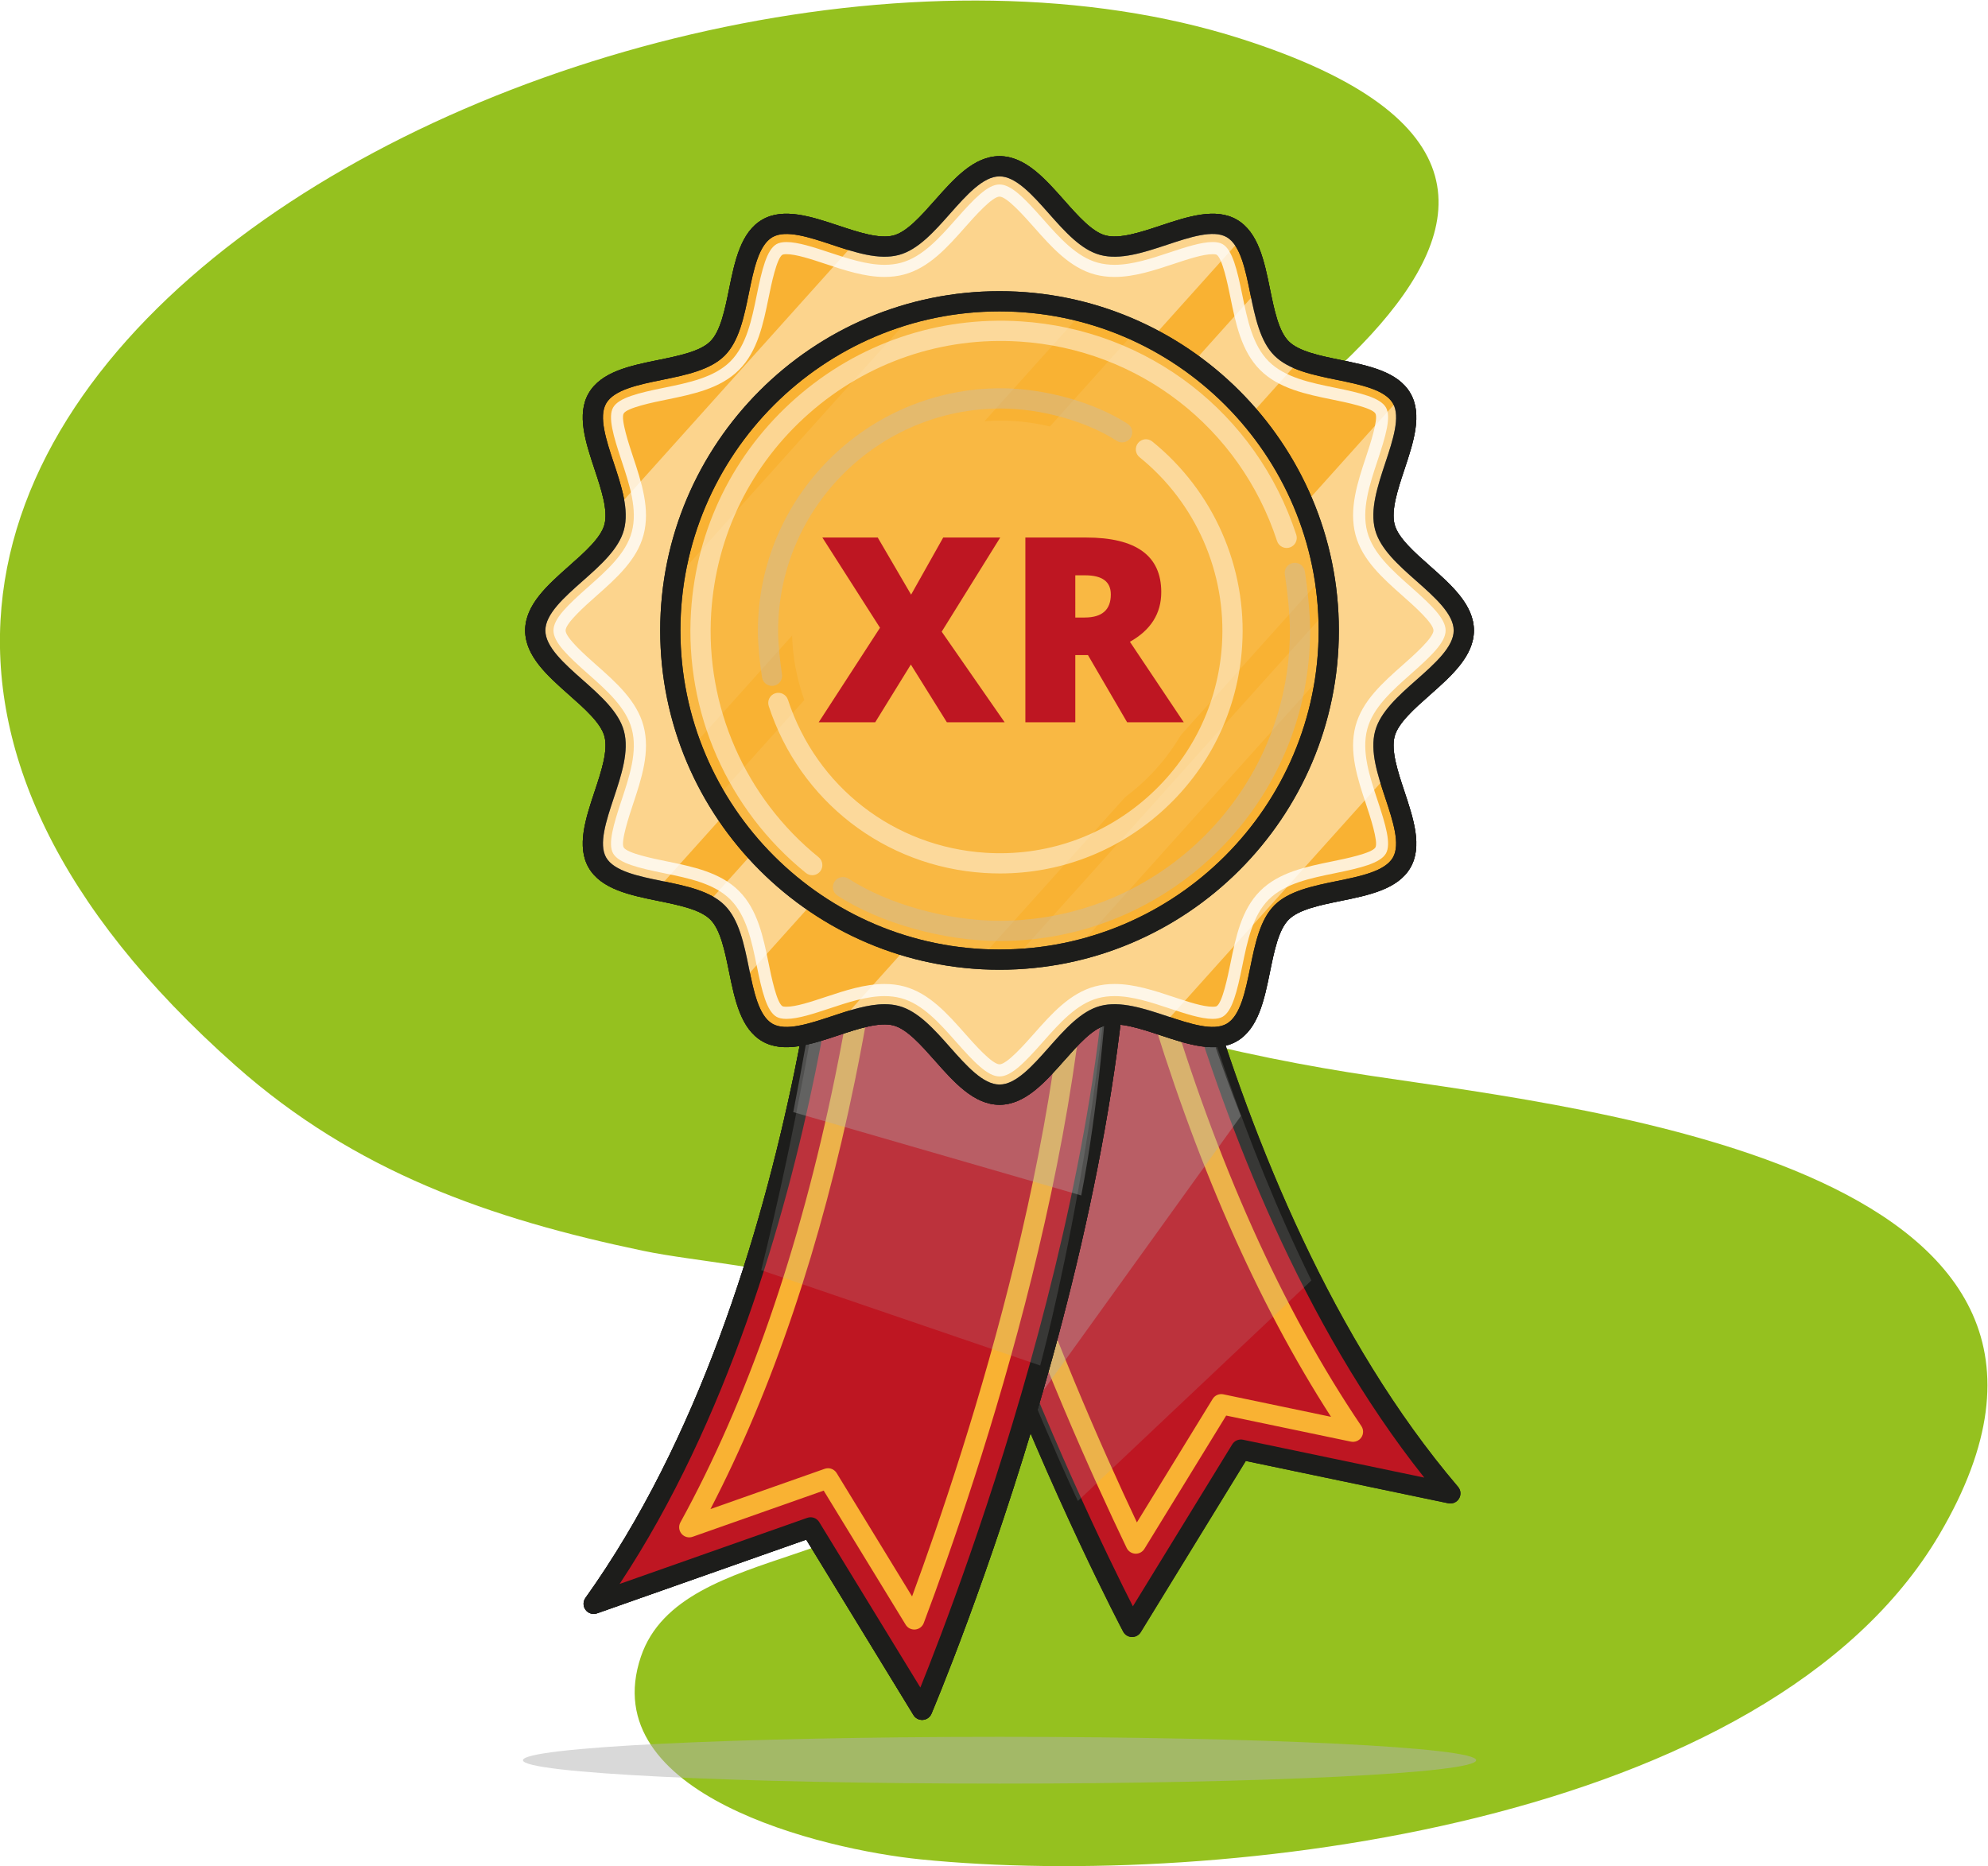
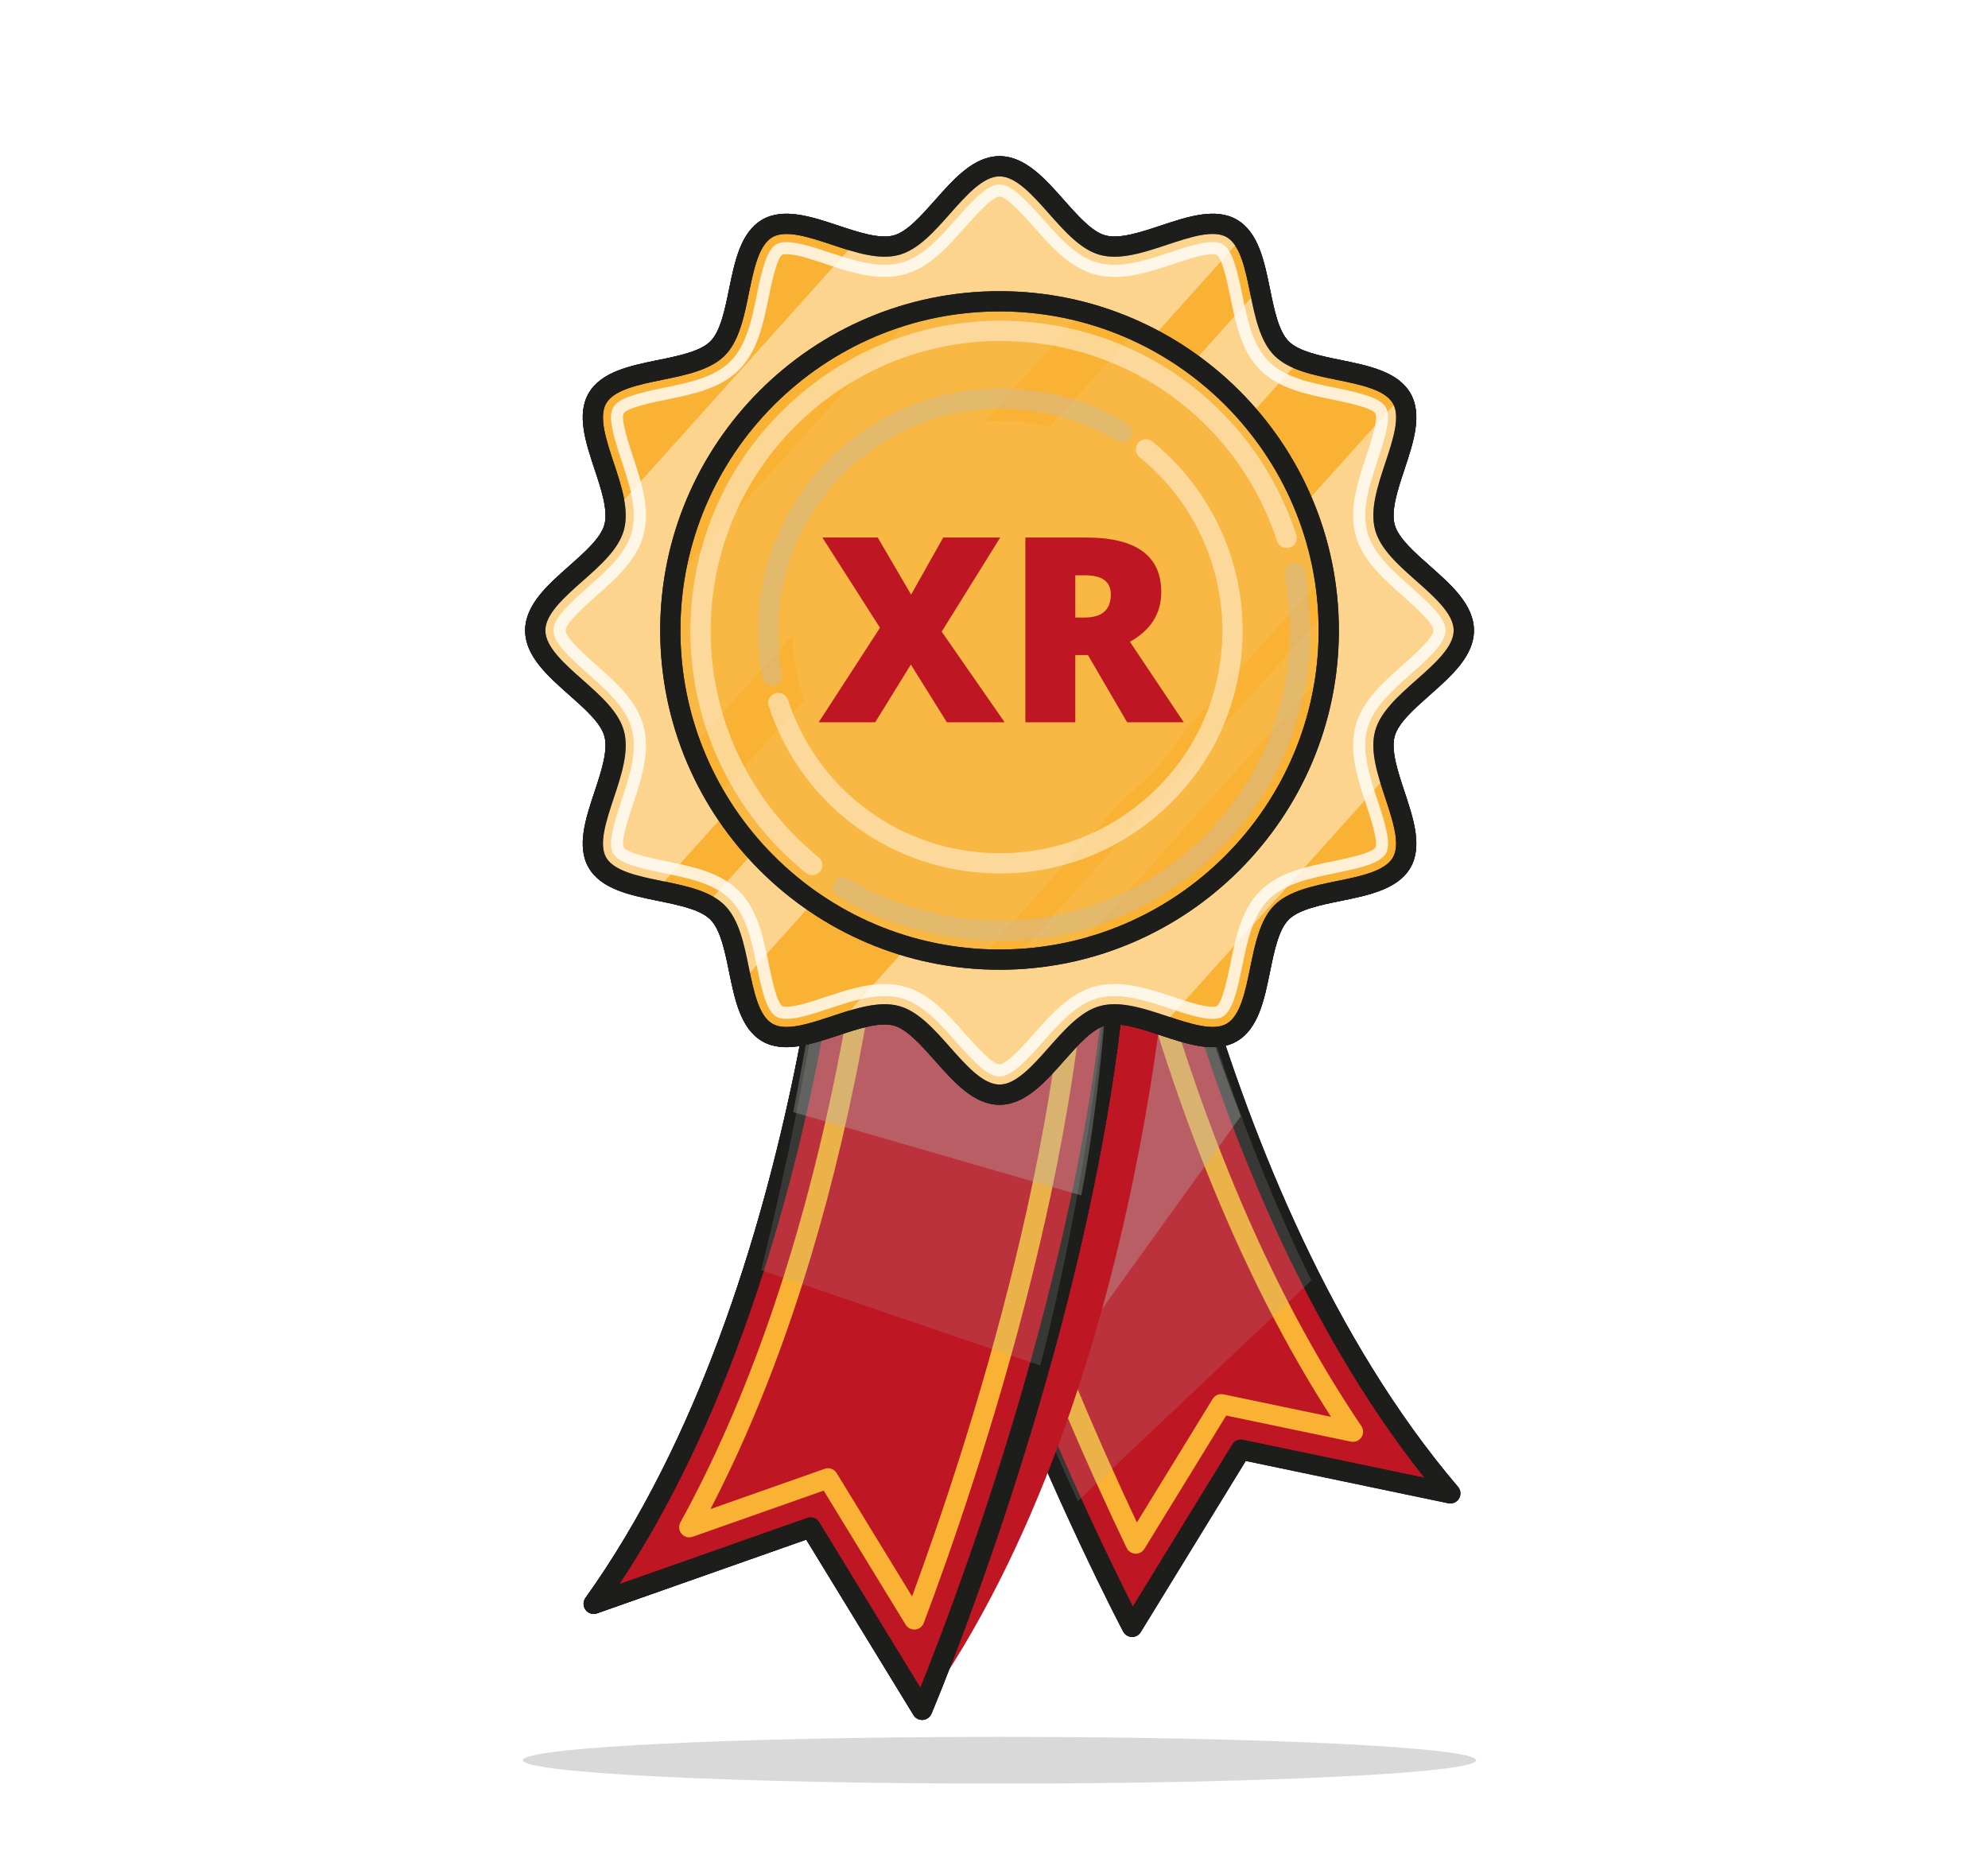
<svg xmlns="http://www.w3.org/2000/svg" version="1.1" id="svg2" width="655.133" height="615.059" viewBox="0 0 655.133 615.059">
  <rect x="0" y="0" width="655.133" height="615.059" fill="#808080" stroke="none" />
  <defs id="defs6">
    <clipPath clipPathUnits="userSpaceOnUse" id="clipPath20">
      <path d="M 0,612 H 612 V 0 H 0 Z" id="path18" />
    </clipPath>
    <clipPath clipPathUnits="userSpaceOnUse" id="clipPath52">
      <path d="M 271.102,357.93 H 383.095 V 157.986 H 271.102 Z" id="path50" />
    </clipPath>
    <clipPath clipPathUnits="userSpaceOnUse" id="clipPath68">
      <path d="m 271.102,357.93 h 94.565 V 179.319 h -94.565 z" id="path66" />
    </clipPath>
    <clipPath clipPathUnits="userSpaceOnUse" id="clipPath112">
      <path d="m 247.085,336.643 h 88.081 V 191.487 h -88.081 z" id="path110" />
    </clipPath>
    <clipPath clipPathUnits="userSpaceOnUse" id="clipPath128">
      <path d="m 255,336.643 h 80.166 V 233.533 H 255 Z" id="path126" />
    </clipPath>
    <clipPath clipPathUnits="userSpaceOnUse" id="clipPath160">
      <path d="m 280.468,468.498 c -4.22,-1.129 -9.654,0.667 -15.064,2.463 v 0 c -6.276,2.083 -12.521,4.166 -16.806,1.687 v 0 c -8.096,-4.684 -5.747,-23.123 -12.317,-29.693 v 0 c -6.57,-6.57 -25.01,-4.222 -29.694,-12.318 v 0 c -4.618,-7.98 6.586,-22.755 4.15,-31.87 v 0 c -2.355,-8.81 -19.515,-15.98 -19.515,-25.533 v 0 c 0,-9.551 17.16,-16.722 19.515,-25.531 v 0 c 2.436,-9.115 -8.768,-23.889 -4.15,-31.871 v 0 c 4.683,-8.095 23.123,-5.747 29.694,-12.316 v 0 c 6.569,-6.571 4.221,-25.01 12.316,-29.695 v 0 c 4.286,-2.479 10.53,-0.397 16.806,1.687 v 0 c 5.411,1.795 10.844,3.591 15.065,2.463 v 0 c 8.81,-2.354 15.979,-19.514 25.532,-19.514 v 0 c 9.552,0 16.723,17.16 25.532,19.514 v 0 c 4.22,1.128 9.653,-0.668 15.064,-2.464 v 0 c 6.276,-2.083 12.52,-4.165 16.806,-1.686 v 0 c 8.096,4.685 5.747,23.123 12.317,29.693 v 0 c 6.571,6.571 25.01,4.223 29.694,12.318 v 0 c 4.617,7.981 -6.587,22.755 -4.151,31.871 v 0 c 2.356,8.809 19.515,15.98 19.515,25.531 v 0 c 0,9.553 -17.159,16.723 -19.515,25.533 v 0 c -2.436,9.115 8.768,23.889 4.151,31.87 v 0 c -4.684,8.096 -23.123,5.747 -29.694,12.318 v 0 c -6.57,6.57 -4.221,25.009 -12.317,29.693 v 0 c -4.286,2.479 -10.531,0.396 -16.807,-1.687 v 0 c -5.41,-1.796 -10.843,-3.592 -15.063,-2.463 v 0 c -8.81,2.354 -15.98,19.514 -25.532,19.514 v 0 c -9.553,0 -16.722,-17.16 -25.532,-19.514" id="path158" />
    </clipPath>
    <clipPath clipPathUnits="userSpaceOnUse" id="clipPath168">
      <path d="M 156.926,523.653 H 480.98 V 226.203 H 156.926 Z" id="path166" />
    </clipPath>
    <clipPath clipPathUnits="userSpaceOnUse" id="clipPath192">
      <path d="M 0,612 H 612 V 0 H 0 Z" id="path190" />
    </clipPath>
    <clipPath clipPathUnits="userSpaceOnUse" id="clipPath204">
      <path d="M 195.722,483.513 H 416.277 V 262.957 H 195.722 Z" id="path202" />
    </clipPath>
    <clipPath clipPathUnits="userSpaceOnUse" id="clipPath228">
      <path d="M 183.781,492.335 H 427.305 V 255.232 H 183.781 Z" id="path226" />
    </clipPath>
    <clipPath clipPathUnits="userSpaceOnUse" id="clipPath232">
      <path d="m 387.39,373.235 c 0,-44.95 -36.44,-81.39 -81.39,-81.39 -44.95,0 -81.39,36.44 -81.39,81.39 0,44.95 36.44,81.39 81.39,81.39 44.95,0 81.39,-36.44 81.39,-81.39" id="path230" />
    </clipPath>
    <clipPath clipPathUnits="userSpaceOnUse" id="clipPath264">
      <path d="M 229.573,449.823 H 379.481 V 312.722 H 229.573 Z" id="path262" />
    </clipPath>
    <clipPath clipPathUnits="userSpaceOnUse" id="clipPath280">
      <path d="M 264.796,389.971 H 382.785 V 296.45 H 264.796 Z" id="path278" />
    </clipPath>
    <clipPath clipPathUnits="userSpaceOnUse" id="clipPath296">
      <path d="M 248.815,420.509 H 366.097 V 313.152 H 248.815 Z" id="path294" />
    </clipPath>
    <clipPath clipPathUnits="userSpaceOnUse" id="clipPath312">
      <path d="m 246.255,433.118 h 92.549 v -73.591 h -92.549 z" id="path310" />
    </clipPath>
    <clipPath clipPathUnits="userSpaceOnUse" id="clipPath328">
      <path d="m 272.407,398.384 h 67.186 v -50.299 h -67.186 z" id="path326" />
    </clipPath>
    <clipPath clipPathUnits="userSpaceOnUse" id="clipPath348">
      <path d="m 258.306,421.732 h 65.639 V 353.21 h -65.639 z" id="path346" />
    </clipPath>
    <clipPath clipPathUnits="userSpaceOnUse" id="clipPath364">
      <path d="M 188.173,99.667 H 423.827 V 88.103 H 188.173 Z" id="path362" />
    </clipPath>
  </defs>
  <g id="g10" transform="matrix(1.333,0,0,-1.333,-78.506,705.324)">
    <path d="M 0,0 H 612 V 612 H 0 Z" style="fill:#ffffff;fill-opacity:1;fill-rule:nonzero;stroke:none" id="path12" />
    <g id="g14">
      <g id="g16" clip-path="url(#clipPath20)">
        <g id="g22" transform="translate(286.529,69.365)">
-           <path d="M 0,0 C 73.95,-7.429 209.47,8.359 251.831,80.355 304.62,170.077 167.505,185.321 111.41,193.734 50.85,202.818 -68.645,231.579 22.805,308.159 62.19,341.141 200.698,411.44 79.027,450.22 -71.482,498.191 -348.467,354.968 -169.359,196.233 c 29.591,-26.225 62.822,-37.823 100.718,-45.75 25.828,-5.403 79.548,-4.411 72.166,-47.196 C -2.141,70.445 -59.146,79.794 -69.187,50.139 -80.767,15.939 -24.187,2.43 0,0" style="fill:#95c11f;fill-opacity:1;fill-rule:nonzero;stroke:none" id="path24" />
-         </g>
+           </g>
        <g id="g26" transform="translate(271.102,351.878)">
          <path d="m 0,0 c 0,-97.933 67.673,-225.024 67.673,-225.024 l 26.889,43.833 51.787,-10.823 C 83.078,-117.739 67.122,6.052 67.122,6.052 Z" style="fill:#be1622;fill-opacity:1;fill-rule:nonzero;stroke:none" id="path28" />
        </g>
        <g id="g30" transform="translate(273.614,349.594)">
          <path d="m 0,0 c 0.931,-86.3 54.223,-195.73 65.35,-217.652 l 24.568,40.052 c 0.552,0.899 1.603,1.351 2.643,1.14 l 44.826,-9.369 c -30.27,38.032 -48.875,87.066 -59.288,122.276 -9.948,33.642 -14.435,61.143 -15.63,69.186 z m 65.161,-225.241 c -0.026,0 -0.051,0 -0.077,0.001 -0.896,0.028 -1.709,0.532 -2.13,1.324 -0.68,1.277 -67.966,128.77 -67.966,226.2 0,1.294 0.987,2.373 2.275,2.489 l 67.122,6.053 c 1.338,0.119 2.532,-0.838 2.704,-2.17 0.16,-1.231 16.602,-123.924 78.651,-196.765 0.693,-0.813 0.792,-1.977 0.246,-2.897 -0.544,-0.918 -1.608,-1.389 -2.661,-1.171 l -50.065,10.463 -25.968,-42.334 c -0.456,-0.743 -1.264,-1.193 -2.131,-1.193" style="fill:#1d1d1b;fill-opacity:1;fill-rule:nonzero;stroke:none" id="path32" />
        </g>
        <g id="g34" transform="translate(271.102,351.878)">
          <path d="m 0,0 c 0,-97.933 67.673,-225.024 67.673,-225.024 l 26.889,43.833 51.787,-10.823 C 83.078,-117.739 67.122,6.052 67.122,6.052 Z" style="fill:#be1622;fill-opacity:1;fill-rule:nonzero;stroke:none" id="path36" />
        </g>
        <g id="g38" transform="translate(273.614,349.594)">
          <path d="m 0,0 c 0.931,-86.3 54.223,-195.73 65.35,-217.652 l 24.568,40.052 c 0.552,0.899 1.603,1.351 2.643,1.14 l 44.826,-9.369 c -30.27,38.032 -48.875,87.066 -59.288,122.276 -9.948,33.642 -14.435,61.143 -15.63,69.186 z m 65.161,-225.241 c -0.026,0 -0.051,0 -0.077,0.001 -0.896,0.028 -1.709,0.532 -2.13,1.324 -0.68,1.277 -67.966,128.77 -67.966,226.2 0,1.294 0.987,2.373 2.275,2.489 l 67.122,6.053 c 1.338,0.119 2.532,-0.838 2.704,-2.17 0.16,-1.231 16.602,-123.924 78.651,-196.765 0.693,-0.813 0.792,-1.977 0.246,-2.897 -0.544,-0.918 -1.608,-1.389 -2.661,-1.171 l -50.065,10.463 -25.968,-42.334 c -0.456,-0.743 -1.264,-1.193 -2.131,-1.193" style="fill:#1d1d1b;fill-opacity:1;fill-rule:nonzero;stroke:none" id="path40" />
        </g>
        <g id="g42" transform="translate(283.91,340.482)">
          <path d="m 0,0 c 3.65,-69.185 38.871,-151.406 56.048,-187.793 l 18.731,30.533 c 0.552,0.899 1.605,1.352 2.642,1.139 l 26.615,-5.562 C 85.705,-133.241 70.301,-98.151 58.213,-57.277 50.387,-30.811 45.919,-8.319 43.784,3.947 Z m 55.771,-195.528 c -0.042,0 -0.085,0.001 -0.129,0.003 -0.914,0.048 -1.729,0.59 -2.125,1.416 C 36.925,-159.532 -2,-71.189 -5.108,2.169 c -0.057,1.333 0.943,2.476 2.273,2.596 l 48.468,4.369 c 1.316,0.116 2.473,-0.787 2.69,-2.074 1.936,-11.501 6.42,-34.968 14.685,-62.919 12.674,-42.856 29.002,-79.23 48.53,-108.112 0.57,-0.844 0.572,-1.948 0.004,-2.794 -0.568,-0.845 -1.59,-1.259 -2.587,-1.054 l -30.834,6.444 -20.219,-32.96 c -0.456,-0.744 -1.265,-1.193 -2.131,-1.193" style="fill:#f9b233;fill-opacity:1;fill-rule:nonzero;stroke:none" id="path44" />
        </g>
        <g id="g46">
          <g id="g48" />
          <g id="g60">
            <g clip-path="url(#clipPath52)" opacity="0.18" id="g58">
              <g transform="translate(325.368,157.986)" id="g56">
                <path d="M 0,0 57.727,54.527 C 23.765,123.808 12.855,199.944 12.855,199.944 l -67.122,-6.052 C -54.22,113.929 0,0 0,0" style="fill:#b2b2b2;fill-opacity:1;fill-rule:nonzero;stroke:none" id="path54" />
              </g>
            </g>
          </g>
        </g>
        <g id="g62">
          <g id="g64" />
          <g id="g76">
            <g clip-path="url(#clipPath68)" opacity="0.34" id="g74">
              <g transform="translate(312.541,179.319)" id="g72">
                <path d="M 0,0 53.126,73.855 C 32.089,127.263 25.683,178.611 25.683,178.611 l -67.122,-6.052 C -41.097,123.411 0,0 0,0" style="fill:#b2b2b2;fill-opacity:1;fill-rule:nonzero;stroke:none" id="path70" />
              </g>
            </g>
          </g>
        </g>
        <g id="g78" transform="translate(335.166,336.316)">
-           <path d="m 0,0 c 8.322,-97.578 -48.305,-229.962 -48.305,-229.962 l -27.571,45.106 -53.626,-18.9 c 56.73,79.383 62.108,204.082 62.108,204.082 z" style="fill:#be1622;fill-opacity:1;fill-rule:nonzero;stroke:none" id="path80" />
+           <path d="m 0,0 c 8.322,-97.578 -48.305,-229.962 -48.305,-229.962 c 56.73,79.383 62.108,204.082 62.108,204.082 z" style="fill:#be1622;fill-opacity:1;fill-rule:nonzero;stroke:none" id="path80" />
        </g>
        <g id="g82" transform="translate(259.289,153.96)">
          <path d="m 0,0 c 0.852,0 1.669,-0.437 2.133,-1.196 l 25.001,-40.901 c 9.607,23.807 52.799,136.456 46.433,221.965 l -62.721,0.303 C 10.339,172.056 8.206,144.273 1.152,109.907 -6.202,74.08 -20.49,23.895 -47.216,-16.49 L -0.831,-0.143 C -0.558,-0.046 -0.277,0 0,0 m 27.571,-50.105 c -0.866,0 -1.676,0.45 -2.133,1.196 L -1.077,-5.53 -52.794,-23.757 c -1.03,-0.366 -2.174,-0.016 -2.83,0.856 -0.655,0.872 -0.669,2.068 -0.035,2.955 55.635,77.85 61.591,201.497 61.644,202.737 0.058,1.337 1.16,2.392 2.498,2.392 h 0.012 l 67.394,-0.327 c 1.294,-0.006 2.369,-0.998 2.479,-2.287 C 86.647,85.492 30.439,-47.259 29.87,-48.589 c -0.368,-0.86 -1.185,-1.442 -2.118,-1.51 -0.06,-0.005 -0.121,-0.006 -0.181,-0.006" style="fill:#1d1d1b;fill-opacity:1;fill-rule:nonzero;stroke:none" id="path84" />
        </g>
        <g id="g86" transform="translate(335.166,336.316)">
          <path d="m 0,0 c 8.322,-97.578 -48.305,-229.962 -48.305,-229.962 l -27.571,45.106 -53.626,-18.9 c 56.73,79.383 62.108,204.082 62.108,204.082 z" style="fill:#be1622;fill-opacity:1;fill-rule:nonzero;stroke:none" id="path88" />
        </g>
        <g id="g90" transform="translate(259.289,153.96)">
          <path d="m 0,0 c 0.852,0 1.669,-0.437 2.133,-1.196 l 25.001,-40.901 c 9.607,23.807 52.799,136.456 46.433,221.965 l -62.721,0.303 C 10.339,172.056 8.206,144.273 1.152,109.907 -6.202,74.08 -20.49,23.895 -47.216,-16.49 L -0.831,-0.143 C -0.558,-0.046 -0.277,0 0,0 m 27.571,-50.105 c -0.866,0 -1.676,0.45 -2.133,1.196 L -1.077,-5.53 -52.794,-23.757 c -1.03,-0.366 -2.174,-0.016 -2.83,0.856 -0.655,0.872 -0.669,2.068 -0.035,2.955 55.635,77.85 61.591,201.497 61.644,202.737 0.058,1.337 1.16,2.392 2.498,2.392 h 0.012 l 67.394,-0.327 c 1.294,-0.006 2.369,-0.998 2.479,-2.287 C 86.647,85.492 30.439,-47.259 29.87,-48.589 c -0.368,-0.86 -1.185,-1.442 -2.118,-1.51 -0.06,-0.005 -0.121,-0.006 -0.181,-0.006" style="fill:#1d1d1b;fill-opacity:1;fill-rule:nonzero;stroke:none" id="path92" />
        </g>
        <g id="g94" transform="translate(335.166,336.316)">
          <path d="m 0,0 c 8.322,-97.578 -48.305,-229.962 -48.305,-229.962 l -27.571,45.106 -53.626,-18.9 c 56.73,79.383 62.108,204.082 62.108,204.082 z" style="fill:#be1622;fill-opacity:1;fill-rule:nonzero;stroke:none" id="path96" />
        </g>
        <g id="g98" transform="translate(259.289,153.96)">
          <path d="m 0,0 c 0.852,0 1.669,-0.437 2.133,-1.196 l 25.001,-40.901 c 9.607,23.807 52.799,136.456 46.433,221.965 l -62.721,0.303 C 10.339,172.056 8.206,144.273 1.152,109.907 -6.202,74.08 -20.49,23.895 -47.216,-16.49 L -0.831,-0.143 C -0.558,-0.046 -0.277,0 0,0 m 27.571,-50.105 c -0.866,0 -1.676,0.45 -2.133,1.196 L -1.077,-5.53 -52.794,-23.757 c -1.03,-0.366 -2.174,-0.016 -2.83,0.856 -0.655,0.872 -0.669,2.068 -0.035,2.955 55.635,77.85 61.591,201.497 61.644,202.737 0.058,1.337 1.16,2.392 2.498,2.392 h 0.012 l 67.394,-0.327 c 1.294,-0.006 2.369,-0.998 2.479,-2.287 C 86.647,85.492 30.439,-47.259 29.87,-48.589 c -0.368,-0.86 -1.185,-1.442 -2.118,-1.51 -0.06,-0.005 -0.121,-0.006 -0.181,-0.006" style="fill:#1d1d1b;fill-opacity:1;fill-rule:nonzero;stroke:none" id="path100" />
        </g>
        <g id="g102" transform="translate(263.6,166.082)">
          <path d="M 0,0 C 0.852,0 1.669,-0.437 2.134,-1.196 L 20.776,-31.695 C 34.629,5.942 61.98,89.586 59.773,157.792 l -43.961,0.212 C 14.726,145.601 12.186,122.811 6.637,95.774 -1.737,54.978 -13.739,19.401 -29.069,-10.095 l 28.238,9.952 C -0.558,-0.046 -0.277,0 0,0 m 21.325,-39.888 c -0.865,0 -1.676,0.449 -2.133,1.197 L -1.077,-5.53 -33.475,-16.948 c -0.977,-0.348 -2.067,-0.052 -2.737,0.74 -0.671,0.79 -0.785,1.912 -0.286,2.821 16.552,30.132 29.417,67.198 38.237,110.167 5.861,28.553 8.333,52.316 9.285,63.939 0.107,1.298 1.191,2.296 2.492,2.296 h 0.012 l 48.665,-0.235 c 1.335,-0.007 2.429,-1.06 2.487,-2.393 C 67.787,87.775 37.033,-2.728 23.666,-38.268 c -0.337,-0.894 -1.153,-1.518 -2.104,-1.609 -0.08,-0.007 -0.159,-0.011 -0.237,-0.011" style="fill:#f9b233;fill-opacity:1;fill-rule:nonzero;stroke:none" id="path104" />
        </g>
        <g id="g106">
          <g id="g108" />
          <g id="g120">
            <g clip-path="url(#clipPath112)" opacity="0.18" id="g118">
              <g transform="translate(267.772,336.643)" id="g116">
                <path d="m 0,0 67.394,-0.326 c 0,-75.068 -19.113,-144.829 -19.113,-144.829 l -68.968,23.566 C -3.419,-51.796 0,0 0,0" style="fill:#b2b2b2;fill-opacity:1;fill-rule:nonzero;stroke:none" id="path114" />
              </g>
            </g>
          </g>
        </g>
        <g id="g122">
          <g id="g124" />
          <g id="g136">
            <g clip-path="url(#clipPath128)" opacity="0.34" id="g134">
              <g transform="translate(255,254.138)" id="g132">
                <path d="m 0,0 71.199,-20.605 c 8.156,41.741 8.967,102.784 8.967,102.784 L 12.772,82.505 C 9.333,47.407 0,0 0,0" style="fill:#b2b2b2;fill-opacity:1;fill-rule:nonzero;stroke:none" id="path130" />
              </g>
            </g>
          </g>
        </g>
        <g id="g138" transform="translate(420.777,373.235)">
          <path d="m 0,0 c 0,-9.552 -17.16,-16.722 -19.515,-25.532 -2.436,-9.115 8.768,-23.89 4.151,-31.871 -4.684,-8.095 -23.123,-5.747 -29.694,-12.317 -6.57,-6.571 -4.221,-25.009 -12.317,-29.694 -7.98,-4.617 -22.755,6.587 -31.87,4.151 -8.81,-2.355 -15.981,-19.515 -25.532,-19.515 -9.553,0 -16.723,17.16 -25.532,19.515 -9.115,2.436 -23.89,-8.768 -31.871,-4.151 -8.095,4.685 -5.747,23.124 -12.317,29.695 -6.57,6.57 -25.01,4.221 -29.693,12.317 -4.618,7.981 6.586,22.755 4.149,31.87 -2.354,8.81 -19.514,15.98 -19.514,25.532 0,9.552 17.16,16.722 19.514,25.532 2.437,9.115 -8.767,23.89 -4.149,31.87 4.684,8.096 23.123,5.748 29.693,12.318 6.57,6.57 4.222,25.009 12.317,29.693 7.981,4.618 22.756,-6.586 31.871,-4.15 8.809,2.355 15.979,19.515 25.532,19.515 9.551,0 16.721,-17.16 25.532,-19.515 9.115,-2.436 23.89,8.768 31.87,4.15 8.096,-4.684 5.747,-23.123 12.317,-29.693 6.571,-6.571 25.01,-4.222 29.694,-12.318 4.617,-7.981 -6.587,-22.755 -4.151,-31.87 C -17.16,16.722 0,9.552 0,0" style="fill:#f9b233;fill-opacity:1;fill-rule:nonzero;stroke:none" id="path140" />
        </g>
        <g id="g142" transform="translate(277.583,280.821)">
          <path d="m 0,0 c 1.217,0 2.398,-0.132 3.531,-0.435 4.747,-1.268 8.761,-5.804 12.643,-10.191 4.019,-4.542 8.175,-9.238 12.243,-9.238 4.067,0 8.224,4.696 12.243,9.238 3.882,4.387 7.897,8.923 12.644,10.191 4.957,1.325 10.848,-0.63 16.546,-2.522 5.613,-1.863 11.414,-3.788 14.717,-1.879 3.39,1.961 4.626,8.021 5.822,13.88 1.189,5.829 2.419,11.855 5.98,15.417 3.562,3.561 9.589,4.791 15.417,5.981 5.86,1.195 11.919,2.432 13.88,5.821 1.91,3.301 -0.016,9.105 -1.879,14.717 -1.891,5.699 -3.848,11.591 -2.522,16.547 1.268,4.747 5.804,8.762 10.191,12.643 4.542,4.019 9.238,8.176 9.238,12.244 0,4.067 -4.696,8.224 -9.238,12.243 -4.387,3.882 -8.923,7.896 -10.191,12.643 -1.326,4.956 0.631,10.848 2.522,16.546 1.863,5.612 3.789,11.416 1.879,14.718 -1.961,3.39 -8.02,4.625 -13.88,5.821 -5.828,1.189 -11.855,2.419 -15.417,5.981 -3.561,3.561 -4.791,9.588 -5.98,15.417 -1.196,5.86 -2.432,11.919 -5.822,13.88 -3.305,1.912 -9.106,-0.016 -14.717,-1.879 -5.699,-1.892 -11.593,-3.847 -16.546,-2.522 -4.748,1.268 -8.762,5.805 -12.645,10.192 -4.018,4.541 -8.175,9.237 -12.242,9.237 -4.068,0 -8.224,-4.696 -12.243,-9.238 -3.882,-4.387 -7.896,-8.923 -12.643,-10.192 -4.954,-1.326 -10.848,0.631 -16.546,2.523 -5.613,1.863 -11.416,3.788 -14.718,1.879 -3.39,-1.961 -4.626,-8.02 -5.822,-13.88 -1.189,-5.829 -2.419,-11.856 -5.98,-15.417 -3.561,-3.562 -9.588,-4.791 -15.417,-5.981 -5.86,-1.195 -11.919,-2.431 -13.88,-5.821 -1.911,-3.302 0.016,-9.106 1.879,-14.718 1.891,-5.698 3.847,-11.591 2.522,-16.546 -1.269,-4.747 -5.805,-8.761 -10.192,-12.643 -4.542,-4.019 -9.238,-8.176 -9.238,-12.243 0,-4.068 4.696,-8.225 9.238,-12.244 4.387,-3.881 8.923,-7.896 10.192,-12.643 1.325,-4.955 -0.631,-10.847 -2.522,-16.546 -1.863,-5.612 -3.79,-11.416 -1.879,-14.718 1.961,-3.389 8.02,-4.625 13.88,-5.821 5.828,-1.189 11.855,-2.419 15.417,-5.98 3.561,-3.562 4.791,-9.589 5.98,-15.417 1.196,-5.86 2.432,-11.92 5.821,-13.881 3.303,-1.911 9.106,0.016 14.718,1.879 C -8.62,-1.498 -4.108,0 0,0 m 28.417,-24.864 c -6.32,0 -11.234,5.553 -15.987,10.925 -3.392,3.832 -6.898,7.794 -10.19,8.674 -3.51,0.938 -8.68,-0.777 -13.68,-2.437 -6.662,-2.211 -13.551,-4.497 -18.798,-1.462 -5.335,3.087 -6.8,10.267 -8.216,17.209 -1.042,5.104 -2.118,10.383 -4.617,12.882 -2.498,2.498 -7.776,3.574 -12.88,4.616 -6.943,1.416 -14.122,2.881 -17.209,8.216 -3.036,5.248 -0.75,12.136 1.461,18.798 1.66,4.999 3.376,10.169 2.438,13.679 -0.88,3.292 -4.843,6.799 -8.675,10.19 -5.371,4.753 -10.925,9.668 -10.925,15.988 0,6.319 5.554,11.234 10.925,15.987 3.832,3.391 7.795,6.898 8.675,10.19 0.938,3.51 -0.778,8.68 -2.438,13.68 -2.211,6.661 -4.497,13.55 -1.461,18.797 3.087,5.335 10.266,6.8 17.209,8.217 5.104,1.041 10.382,2.118 12.881,4.616 2.498,2.498 3.575,7.777 4.616,12.881 1.417,6.943 2.882,14.122 8.217,17.209 5.248,3.036 12.136,0.749 18.798,-1.462 4.999,-1.66 10.169,-3.376 13.679,-2.438 3.292,0.881 6.798,4.843 10.189,8.676 4.753,5.371 9.668,10.924 15.988,10.924 6.319,0 11.234,-5.553 15.986,-10.924 3.392,-3.832 6.899,-7.795 10.192,-8.675 3.51,-0.938 8.68,0.777 13.679,2.437 6.661,2.211 13.547,4.499 18.797,1.462 5.335,-3.087 6.8,-10.266 8.217,-17.209 1.041,-5.104 2.118,-10.383 4.616,-12.881 2.499,-2.498 7.778,-3.575 12.882,-4.617 6.943,-1.416 14.121,-2.881 17.208,-8.216 3.036,-5.248 0.749,-12.136 -1.462,-18.797 -1.659,-5 -3.376,-10.17 -2.437,-13.68 0.88,-3.292 4.842,-6.799 8.675,-10.19 5.371,-4.753 10.924,-9.668 10.924,-15.987 0,-6.32 -5.553,-11.235 -10.924,-15.988 -3.833,-3.391 -7.795,-6.898 -8.675,-10.19 -0.939,-3.51 0.778,-8.68 2.437,-13.68 2.211,-6.661 4.498,-13.55 1.462,-18.797 -3.087,-5.335 -10.265,-6.8 -17.208,-8.217 C 107.682,24.501 102.403,23.424 99.904,20.926 97.406,18.427 96.329,13.149 95.288,8.045 93.871,1.103 92.406,-6.077 87.071,-9.164 81.823,-12.2 74.937,-9.913 68.274,-7.702 c -5,1.659 -10.17,3.379 -13.679,2.437 -3.292,-0.88 -6.799,-4.842 -10.191,-8.674 -4.753,-5.372 -9.668,-10.925 -15.987,-10.925" style="fill:#1d1d1b;fill-opacity:1;fill-rule:nonzero;stroke:none" id="path144" />
        </g>
        <g id="g146" transform="translate(420.777,373.235)">
          <path d="m 0,0 c 0,-9.552 -17.16,-16.722 -19.515,-25.532 -2.436,-9.115 8.768,-23.89 4.151,-31.871 -4.684,-8.095 -23.123,-5.747 -29.694,-12.317 -6.57,-6.571 -4.221,-25.009 -12.317,-29.694 -7.98,-4.617 -22.755,6.587 -31.87,4.151 -8.81,-2.355 -15.981,-19.515 -25.532,-19.515 -9.553,0 -16.723,17.16 -25.532,19.515 -9.115,2.436 -23.89,-8.768 -31.871,-4.151 -8.095,4.685 -5.747,23.124 -12.317,29.695 -6.57,6.57 -25.01,4.221 -29.693,12.317 -4.618,7.981 6.586,22.755 4.149,31.87 -2.354,8.81 -19.514,15.98 -19.514,25.532 0,9.552 17.16,16.722 19.514,25.532 2.437,9.115 -8.767,23.89 -4.149,31.87 4.684,8.096 23.123,5.748 29.693,12.318 6.57,6.57 4.222,25.009 12.317,29.693 7.981,4.618 22.756,-6.586 31.871,-4.15 8.809,2.355 15.979,19.515 25.532,19.515 9.551,0 16.721,-17.16 25.532,-19.515 9.115,-2.436 23.89,8.768 31.87,4.15 8.096,-4.684 5.747,-23.123 12.317,-29.693 6.571,-6.571 25.01,-4.222 29.694,-12.318 4.617,-7.981 -6.587,-22.755 -4.151,-31.87 C -17.16,16.722 0,9.552 0,0" style="fill:#f9b233;fill-opacity:1;fill-rule:nonzero;stroke:none" id="path148" />
        </g>
        <g id="g150" transform="translate(277.583,280.821)">
          <path d="m 0,0 c 1.217,0 2.398,-0.132 3.531,-0.435 4.747,-1.268 8.761,-5.804 12.643,-10.191 4.019,-4.542 8.175,-9.238 12.243,-9.238 4.067,0 8.224,4.696 12.243,9.238 3.882,4.387 7.897,8.923 12.644,10.191 4.957,1.325 10.848,-0.63 16.546,-2.522 5.613,-1.863 11.414,-3.788 14.717,-1.879 3.39,1.961 4.626,8.021 5.822,13.88 1.189,5.829 2.419,11.855 5.98,15.417 3.562,3.561 9.589,4.791 15.417,5.981 5.86,1.195 11.919,2.432 13.88,5.821 1.91,3.301 -0.016,9.105 -1.879,14.717 -1.891,5.699 -3.848,11.591 -2.522,16.547 1.268,4.747 5.804,8.762 10.191,12.643 4.542,4.019 9.238,8.176 9.238,12.244 0,4.067 -4.696,8.224 -9.238,12.243 -4.387,3.882 -8.923,7.896 -10.191,12.643 -1.326,4.956 0.631,10.848 2.522,16.546 1.863,5.612 3.789,11.416 1.879,14.718 -1.961,3.39 -8.02,4.625 -13.88,5.821 -5.828,1.189 -11.855,2.419 -15.417,5.981 -3.561,3.561 -4.791,9.588 -5.98,15.417 -1.196,5.86 -2.432,11.919 -5.822,13.88 -3.305,1.912 -9.106,-0.016 -14.717,-1.879 -5.699,-1.892 -11.593,-3.847 -16.546,-2.522 -4.748,1.268 -8.762,5.805 -12.645,10.192 -4.018,4.541 -8.175,9.237 -12.242,9.237 -4.068,0 -8.224,-4.696 -12.243,-9.238 -3.882,-4.387 -7.896,-8.923 -12.643,-10.192 -4.954,-1.326 -10.848,0.631 -16.546,2.523 -5.613,1.863 -11.416,3.788 -14.718,1.879 -3.39,-1.961 -4.626,-8.02 -5.822,-13.88 -1.189,-5.829 -2.419,-11.856 -5.98,-15.417 -3.561,-3.562 -9.588,-4.791 -15.417,-5.981 -5.86,-1.195 -11.919,-2.431 -13.88,-5.821 -1.911,-3.302 0.016,-9.106 1.879,-14.718 1.891,-5.698 3.847,-11.591 2.522,-16.546 -1.269,-4.747 -5.805,-8.761 -10.192,-12.643 -4.542,-4.019 -9.238,-8.176 -9.238,-12.243 0,-4.068 4.696,-8.225 9.238,-12.244 4.387,-3.881 8.923,-7.896 10.192,-12.643 1.325,-4.955 -0.631,-10.847 -2.522,-16.546 -1.863,-5.612 -3.79,-11.416 -1.879,-14.718 1.961,-3.389 8.02,-4.625 13.88,-5.821 5.828,-1.189 11.855,-2.419 15.417,-5.98 3.561,-3.562 4.791,-9.589 5.98,-15.417 1.196,-5.86 2.432,-11.92 5.821,-13.881 3.303,-1.911 9.106,0.016 14.718,1.879 C -8.62,-1.498 -4.108,0 0,0 m 28.417,-24.864 c -6.32,0 -11.234,5.553 -15.987,10.925 -3.392,3.832 -6.898,7.794 -10.19,8.674 -3.51,0.938 -8.68,-0.777 -13.68,-2.437 -6.662,-2.211 -13.551,-4.497 -18.798,-1.462 -5.335,3.087 -6.8,10.267 -8.216,17.209 -1.042,5.104 -2.118,10.383 -4.617,12.882 -2.498,2.498 -7.776,3.574 -12.88,4.616 -6.943,1.416 -14.122,2.881 -17.209,8.216 -3.036,5.248 -0.75,12.136 1.461,18.798 1.66,4.999 3.376,10.169 2.438,13.679 -0.88,3.292 -4.843,6.799 -8.675,10.19 -5.371,4.753 -10.925,9.668 -10.925,15.988 0,6.319 5.554,11.234 10.925,15.987 3.832,3.391 7.795,6.898 8.675,10.19 0.938,3.51 -0.778,8.68 -2.438,13.68 -2.211,6.661 -4.497,13.55 -1.461,18.797 3.087,5.335 10.266,6.8 17.209,8.217 5.104,1.041 10.382,2.118 12.881,4.616 2.498,2.498 3.575,7.777 4.616,12.881 1.417,6.943 2.882,14.122 8.217,17.209 5.248,3.036 12.136,0.749 18.798,-1.462 4.999,-1.66 10.169,-3.376 13.679,-2.438 3.292,0.881 6.798,4.843 10.189,8.676 4.753,5.371 9.668,10.924 15.988,10.924 6.319,0 11.234,-5.553 15.986,-10.924 3.392,-3.832 6.899,-7.795 10.192,-8.675 3.51,-0.938 8.68,0.777 13.679,2.437 6.661,2.211 13.547,4.499 18.797,1.462 5.335,-3.087 6.8,-10.266 8.217,-17.209 1.041,-5.104 2.118,-10.383 4.616,-12.881 2.499,-2.498 7.778,-3.575 12.882,-4.617 6.943,-1.416 14.121,-2.881 17.208,-8.216 3.036,-5.248 0.749,-12.136 -1.462,-18.797 -1.659,-5 -3.376,-10.17 -2.437,-13.68 0.88,-3.292 4.842,-6.799 8.675,-10.19 5.371,-4.753 10.924,-9.668 10.924,-15.987 0,-6.32 -5.553,-11.235 -10.924,-15.988 -3.833,-3.391 -7.795,-6.898 -8.675,-10.19 -0.939,-3.51 0.778,-8.68 2.437,-13.68 2.211,-6.661 4.498,-13.55 1.462,-18.797 -3.087,-5.335 -10.265,-6.8 -17.208,-8.217 C 107.682,24.501 102.403,23.424 99.904,20.926 97.406,18.427 96.329,13.149 95.288,8.045 93.871,1.103 92.406,-6.077 87.071,-9.164 81.823,-12.2 74.937,-9.913 68.274,-7.702 c -5,1.659 -10.17,3.379 -13.679,2.437 -3.292,-0.88 -6.799,-4.842 -10.191,-8.674 -4.753,-5.372 -9.668,-10.925 -15.987,-10.925" style="fill:#1d1d1b;fill-opacity:1;fill-rule:nonzero;stroke:none" id="path152" />
        </g>
      </g>
    </g>
    <g id="g154">
      <g id="g156" clip-path="url(#clipPath160)">
        <g id="g162">
          <g id="g164" />
          <g id="g184">
            <g clip-path="url(#clipPath168)" opacity="0.44" id="g182">
              <g transform="translate(209.326,295.807)" id="g172">
                <path d="m 0,0 -52.4,47.03 162.285,180.817 52.4,-47.031 z" style="fill:#ffffff;fill-opacity:1;fill-rule:nonzero;stroke:none" id="path170" />
              </g>
              <g transform="translate(228.875,271.445)" id="g176">
                <path d="M 0,0 -14.328,12.859 164.61,212.229 178.937,199.37 Z" style="fill:#ffffff;fill-opacity:1;fill-rule:nonzero;stroke:none" id="path174" />
              </g>
              <g transform="translate(302.043,226.203)" id="g180">
                <path d="m 0,0 -44.65,40.073 178.938,199.37 44.649,-40.073 z" style="fill:#ffffff;fill-opacity:1;fill-rule:nonzero;stroke:none" id="path178" />
              </g>
            </g>
          </g>
        </g>
      </g>
    </g>
    <g id="g186">
      <g id="g188" clip-path="url(#clipPath192)">
        <g id="g194" transform="translate(277.583,280.821)">
          <path d="m 0,0 c 1.217,0 2.398,-0.132 3.531,-0.435 4.747,-1.268 8.761,-5.804 12.643,-10.191 4.019,-4.542 8.175,-9.238 12.243,-9.238 4.067,0 8.224,4.696 12.243,9.238 3.882,4.387 7.897,8.923 12.644,10.191 4.957,1.325 10.848,-0.63 16.546,-2.522 5.613,-1.863 11.414,-3.788 14.717,-1.879 3.39,1.961 4.626,8.021 5.822,13.88 1.189,5.829 2.419,11.855 5.98,15.417 3.562,3.561 9.589,4.791 15.417,5.981 5.86,1.195 11.919,2.432 13.88,5.821 1.91,3.301 -0.016,9.105 -1.879,14.717 -1.891,5.699 -3.848,11.591 -2.522,16.547 1.268,4.747 5.804,8.762 10.191,12.643 4.542,4.019 9.238,8.176 9.238,12.244 0,4.067 -4.696,8.224 -9.238,12.243 -4.387,3.882 -8.923,7.896 -10.191,12.643 -1.326,4.956 0.631,10.848 2.522,16.546 1.863,5.612 3.789,11.416 1.879,14.718 -1.961,3.39 -8.02,4.625 -13.88,5.821 -5.828,1.189 -11.855,2.419 -15.417,5.981 -3.561,3.561 -4.791,9.588 -5.98,15.417 -1.196,5.86 -2.432,11.919 -5.822,13.88 -3.305,1.912 -9.106,-0.016 -14.717,-1.879 -5.699,-1.892 -11.593,-3.847 -16.546,-2.522 -4.748,1.268 -8.762,5.805 -12.645,10.192 -4.018,4.541 -8.175,9.237 -12.242,9.237 -4.068,0 -8.224,-4.696 -12.243,-9.238 -3.882,-4.387 -7.896,-8.923 -12.643,-10.192 -4.954,-1.326 -10.848,0.631 -16.546,2.523 -5.613,1.863 -11.416,3.788 -14.718,1.879 -3.39,-1.961 -4.626,-8.02 -5.822,-13.88 -1.189,-5.829 -2.419,-11.856 -5.98,-15.417 -3.561,-3.562 -9.588,-4.791 -15.417,-5.981 -5.86,-1.195 -11.919,-2.431 -13.88,-5.821 -1.911,-3.302 0.016,-9.106 1.879,-14.718 1.891,-5.698 3.847,-11.591 2.522,-16.546 -1.269,-4.747 -5.805,-8.761 -10.192,-12.643 -4.542,-4.019 -9.238,-8.176 -9.238,-12.243 0,-4.068 4.696,-8.225 9.238,-12.244 4.387,-3.881 8.923,-7.896 10.192,-12.643 1.325,-4.955 -0.631,-10.847 -2.522,-16.546 -1.863,-5.612 -3.79,-11.416 -1.879,-14.718 1.961,-3.389 8.02,-4.625 13.88,-5.821 5.828,-1.189 11.855,-2.419 15.417,-5.98 3.561,-3.562 4.791,-9.589 5.98,-15.417 1.196,-5.86 2.432,-11.92 5.821,-13.881 3.303,-1.911 9.106,0.016 14.718,1.879 C -8.62,-1.498 -4.108,0 0,0 m 28.417,-24.864 c -6.32,0 -11.234,5.553 -15.987,10.925 -3.392,3.832 -6.898,7.794 -10.19,8.674 -3.51,0.938 -8.68,-0.777 -13.68,-2.437 -6.662,-2.211 -13.551,-4.497 -18.798,-1.462 -5.335,3.087 -6.8,10.267 -8.216,17.209 -1.042,5.104 -2.118,10.383 -4.617,12.882 -2.498,2.498 -7.776,3.574 -12.88,4.616 -6.943,1.416 -14.122,2.881 -17.209,8.216 -3.036,5.248 -0.75,12.136 1.461,18.798 1.66,4.999 3.376,10.169 2.438,13.679 -0.88,3.292 -4.843,6.799 -8.675,10.19 -5.371,4.753 -10.925,9.668 -10.925,15.988 0,6.319 5.554,11.234 10.925,15.987 3.832,3.391 7.795,6.898 8.675,10.19 0.938,3.51 -0.778,8.68 -2.438,13.68 -2.211,6.661 -4.497,13.55 -1.461,18.797 3.087,5.335 10.266,6.8 17.209,8.217 5.104,1.041 10.382,2.118 12.881,4.616 2.498,2.498 3.575,7.777 4.616,12.881 1.417,6.943 2.882,14.122 8.217,17.209 5.248,3.036 12.136,0.749 18.798,-1.462 4.999,-1.66 10.169,-3.376 13.679,-2.438 3.292,0.881 6.798,4.843 10.189,8.676 4.753,5.371 9.668,10.924 15.988,10.924 6.319,0 11.234,-5.553 15.986,-10.924 3.392,-3.832 6.899,-7.795 10.192,-8.675 3.51,-0.938 8.68,0.777 13.679,2.437 6.661,2.211 13.547,4.499 18.797,1.462 5.335,-3.087 6.8,-10.266 8.217,-17.209 1.041,-5.104 2.118,-10.383 4.616,-12.881 2.499,-2.498 7.778,-3.575 12.882,-4.617 6.943,-1.416 14.121,-2.881 17.208,-8.216 3.036,-5.248 0.749,-12.136 -1.462,-18.797 -1.659,-5 -3.376,-10.17 -2.437,-13.68 0.88,-3.292 4.842,-6.799 8.675,-10.19 5.371,-4.753 10.924,-9.668 10.924,-15.987 0,-6.32 -5.553,-11.235 -10.924,-15.988 -3.833,-3.391 -7.795,-6.898 -8.675,-10.19 -0.939,-3.51 0.778,-8.68 2.437,-13.68 2.211,-6.661 4.498,-13.55 1.462,-18.797 -3.087,-5.335 -10.265,-6.8 -17.208,-8.217 C 107.682,24.501 102.403,23.424 99.904,20.926 97.406,18.427 96.329,13.149 95.288,8.045 93.871,1.103 92.406,-6.077 87.071,-9.164 81.823,-12.2 74.937,-9.913 68.274,-7.702 c -5,1.659 -10.17,3.379 -13.679,2.437 -3.292,-0.88 -6.799,-4.842 -10.191,-8.674 -4.753,-5.372 -9.668,-10.925 -15.987,-10.925" style="fill:#1d1d1b;fill-opacity:1;fill-rule:nonzero;stroke:none" id="path196" />
        </g>
        <g id="g198">
          <g id="g200" />
          <g id="g212">
            <g clip-path="url(#clipPath204)" opacity="0.79" id="g210">
              <g transform="translate(277.572,285.823)" id="g208">
                <path d="m 0,0 c 1.704,0 3.331,-0.204 4.833,-0.605 6.203,-1.659 10.724,-6.768 15.097,-11.709 2.335,-2.64 6.682,-7.552 8.498,-7.552 1.816,0 6.161,4.911 8.496,7.55 4.376,4.944 8.898,10.053 15.099,11.711 1.503,0.401 3.13,0.605 4.834,0.605 4.897,0 9.817,-1.633 14.575,-3.211 3.582,-1.19 7.28,-2.419 9.677,-2.419 0.6,0 0.904,0.088 0.97,0.122 1.439,0.833 2.778,7.394 3.421,10.547 1.337,6.556 2.72,13.332 7.345,17.955 4.623,4.625 11.4,6.007 17.952,7.345 3.157,0.644 9.717,1.983 10.552,3.426 0.785,1.357 -1.374,7.861 -2.297,10.638 -2.123,6.396 -4.318,13.01 -2.607,19.413 1.658,6.203 6.767,10.725 11.709,15.097 2.639,2.336 7.552,6.683 7.552,8.499 0,1.815 -4.913,6.162 -7.552,8.498 -4.942,4.372 -10.051,8.894 -11.709,15.097 -1.711,6.403 0.484,13.016 2.607,19.412 0.923,2.778 3.082,9.282 2.297,10.639 -0.835,1.443 -7.397,2.782 -10.552,3.426 -6.552,1.337 -13.328,2.719 -17.952,7.344 -4.625,4.624 -6.008,11.4 -7.345,17.952 -0.643,3.155 -1.982,9.718 -3.425,10.553 0,0 -0.235,0.12 -0.966,0.12 -2.392,0 -6.092,-1.228 -9.671,-2.416 -4.765,-1.581 -9.684,-3.214 -14.582,-3.214 -1.703,0 -3.33,0.204 -4.833,0.606 -6.202,1.657 -10.723,6.766 -15.095,11.706 -2.339,2.643 -6.684,7.554 -8.5,7.554 -1.816,0 -6.163,-4.912 -8.498,-7.551 C 15.557,182.196 11.036,177.086 4.833,175.429 3.33,175.027 1.704,174.823 0,174.823 c -4.899,0 -9.819,1.634 -14.578,3.213 -3.583,1.189 -7.283,2.417 -9.674,2.417 -0.6,0 -0.903,-0.088 -0.969,-0.122 -1.441,-0.833 -2.78,-7.396 -3.424,-10.55 -1.336,-6.553 -2.719,-13.328 -7.343,-17.953 -4.625,-4.625 -11.401,-6.007 -17.953,-7.344 -3.154,-0.643 -9.717,-1.982 -10.552,-3.426 -0.785,-1.356 1.374,-7.861 2.297,-10.639 2.123,-6.398 4.318,-13.012 2.607,-19.412 -1.658,-6.202 -6.767,-10.724 -11.708,-15.096 -2.643,-2.34 -7.553,-6.685 -7.553,-8.499 0,-1.816 4.913,-6.163 7.552,-8.499 4.942,-4.373 10.051,-8.894 11.709,-15.097 1.711,-6.402 -0.485,-13.016 -2.608,-19.413 -0.923,-2.78 -3.081,-9.283 -2.297,-10.638 0.835,-1.444 7.397,-2.783 10.551,-3.426 6.554,-1.338 13.33,-2.72 17.954,-7.344 4.624,-4.624 6.007,-11.398 7.344,-17.951 0.644,-3.156 1.983,-9.719 3.426,-10.555 0.001,0 0.233,-0.119 0.956,-0.119 h 0.008 c 2.393,0 6.093,1.228 9.671,2.415 C -9.819,-1.633 -4.899,0 0,0 m 28.428,-22.866 c -2.94,0 -6.308,3.55 -10.745,8.563 C 13.604,-9.694 9.388,-4.928 4.059,-3.504 2.808,-3.17 1.443,-3 0,-3 c -4.414,0 -9.101,-1.556 -13.633,-3.06 -3.81,-1.264 -7.744,-2.57 -10.62,-2.57 h -0.012 c -1.044,0 -1.848,0.171 -2.456,0.523 -2.419,1.399 -3.587,6.295 -4.863,12.549 -1.249,6.12 -2.54,12.446 -6.526,16.432 -3.986,3.985 -10.313,5.277 -16.432,6.525 -6.254,1.276 -11.149,2.445 -12.548,4.864 -1.352,2.336 0.059,7.099 2.045,13.082 1.985,5.981 4.037,12.162 2.557,17.697 -1.424,5.329 -6.19,9.546 -10.798,13.624 -5.014,4.438 -8.564,7.806 -8.564,10.746 0,2.938 3.548,6.305 8.558,10.74 4.615,4.083 9.38,8.3 10.804,13.629 1.479,5.533 -0.572,11.714 -2.555,17.69 -1.988,5.987 -3.4,10.751 -2.047,13.09 1.4,2.418 6.295,3.587 12.549,4.863 6.118,1.248 12.444,2.538 16.432,6.525 3.986,3.987 5.277,10.313 6.525,16.431 1.276,6.255 2.444,11.15 4.864,12.55 0.599,0.347 1.43,0.523 2.468,0.523 2.876,0 6.81,-1.306 10.615,-2.569 4.536,-1.505 9.223,-3.061 13.637,-3.061 1.442,0 2.808,0.17 4.058,0.504 5.33,1.424 9.546,6.19 13.625,10.799 4.437,5.014 7.805,8.563 10.745,8.563 2.94,0 6.307,-3.548 10.742,-8.561 4.082,-4.612 8.299,-9.377 13.627,-10.801 1.251,-0.334 2.617,-0.504 4.059,-0.504 4.413,0 9.099,1.555 13.63,3.059 3.812,1.265 7.746,2.571 10.623,2.571 1.052,0 1.858,-0.171 2.468,-0.523 2.419,-1.4 3.587,-6.295 4.863,-12.549 1.249,-6.119 2.54,-12.445 6.526,-16.432 3.987,-3.987 10.313,-5.278 16.431,-6.526 6.255,-1.276 11.15,-2.444 12.55,-4.863 1.352,-2.339 -0.06,-7.102 -2.047,-13.086 -1.984,-5.977 -4.036,-12.158 -2.557,-17.693 1.425,-5.329 6.191,-9.546 10.799,-13.624 5.015,-4.438 8.564,-7.806 8.564,-10.745 0,-2.94 -3.549,-6.308 -8.564,-10.745 -4.608,-4.079 -9.375,-8.296 -10.799,-13.625 -1.479,-5.536 0.573,-11.716 2.557,-17.693 1.987,-5.984 3.399,-10.748 2.047,-13.086 -1.4,-2.419 -6.294,-3.587 -12.546,-4.863 C 105.279,26.151 98.953,24.86 94.966,20.873 90.98,16.887 89.689,10.561 88.44,4.441 87.164,-1.813 85.996,-6.708 83.577,-8.107 82.976,-8.454 82.146,-8.63 81.109,-8.63 c -2.882,0 -6.815,1.307 -10.617,2.569 C 65.956,-4.555 61.27,-3 56.857,-3 c -1.443,0 -2.809,-0.17 -4.059,-0.504 -5.329,-1.424 -9.546,-6.188 -13.624,-10.797 -4.439,-5.016 -7.806,-8.565 -10.746,-8.565" style="fill:#ffffff;fill-opacity:1;fill-rule:nonzero;stroke:none" id="path206" />
              </g>
            </g>
          </g>
        </g>
        <g id="g214" transform="translate(387.39,373.235)">
          <path d="m 0,0 c 0,-44.95 -36.439,-81.39 -81.39,-81.39 -44.95,0 -81.389,36.44 -81.389,81.39 0,44.95 36.439,81.39 81.389,81.39 C -36.439,81.39 0,44.95 0,0" style="fill:#f9b233;fill-opacity:1;fill-rule:nonzero;stroke:none" id="path216" />
        </g>
        <g id="g218" transform="translate(306,452.125)">
          <path d="m 0,0 c -43.5,0 -78.89,-35.39 -78.89,-78.89 0,-43.5 35.39,-78.89 78.89,-78.89 43.5,0 78.89,35.39 78.89,78.89 C 78.89,-35.39 43.5,0 0,0 m 0,-162.78 c -46.257,0 -83.89,37.633 -83.89,83.89 C -83.89,-32.633 -46.257,5 0,5 46.257,5 83.89,-32.633 83.89,-78.89 83.89,-125.147 46.257,-162.78 0,-162.78" style="fill:#1d1d1b;fill-opacity:1;fill-rule:nonzero;stroke:none" id="path220" />
        </g>
        <g id="g222">
          <g id="g224" />
          <g id="g252">
            <g clip-path="url(#clipPath228)" opacity="0.08" id="g250">
              <g id="g248">
                <g clip-path="url(#clipPath232)" id="g246">
                  <g transform="translate(206.713,318.482)" id="g236">
                    <path d="m 0,0 -22.933,20.583 137.562,153.27 22.934,-20.583 z" style="fill:#ffffff;fill-opacity:1;fill-rule:nonzero;stroke:none" id="path234" />
                  </g>
                  <g transform="translate(272.704,260.323)" id="g240">
                    <path d="M 0,0 -55.864,50.139 81.698,203.409 137.562,153.27 Z" style="fill:#ffffff;fill-opacity:1;fill-rule:nonzero;stroke:none" id="path238" />
                  </g>
                  <g transform="translate(289.742,255.231)" id="g244">
                    <path d="m 0,0 -7.263,6.519 137.563,153.27 7.262,-6.518 z" style="fill:#ffffff;fill-opacity:1;fill-rule:nonzero;stroke:none" id="path242" />
                  </g>
                </g>
              </g>
            </g>
          </g>
        </g>
        <g id="g254" transform="translate(306,452.125)">
          <path d="m 0,0 c -43.5,0 -78.89,-35.39 -78.89,-78.89 0,-43.5 35.39,-78.89 78.89,-78.89 43.5,0 78.89,35.39 78.89,78.89 C 78.89,-35.39 43.5,0 0,0 m 0,-162.78 c -46.257,0 -83.89,37.633 -83.89,83.89 C -83.89,-32.633 -46.257,5 0,5 46.257,5 83.89,-32.633 83.89,-78.89 83.89,-125.147 46.257,-162.78 0,-162.78" style="fill:#1d1d1b;fill-opacity:1;fill-rule:nonzero;stroke:none" id="path256" />
        </g>
        <g id="g258">
          <g id="g260" />
          <g id="g272">
            <g clip-path="url(#clipPath264)" opacity="0.47" id="g270">
              <g transform="translate(259.698,312.722)" id="g268">
                <path d="m 0,0 c -0.552,0 -1.107,0.182 -1.57,0.556 -19.374,15.663 -29.991,39.839 -28.398,64.67 1.313,20.467 10.517,39.199 25.918,52.744 15.402,13.545 35.149,20.284 55.624,18.968 31.53,-2.021 58.255,-22.728 68.085,-52.751 0.429,-1.312 -0.286,-2.725 -1.598,-3.154 -1.318,-0.43 -2.726,0.286 -3.154,1.598 -9.19,28.069 -34.175,47.427 -63.654,49.318 C 32.127,133.177 13.651,126.878 -0.748,114.215 -15.146,101.552 -23.751,84.041 -24.978,64.905 -26.467,41.691 -16.541,19.089 1.573,4.444 2.647,3.576 2.813,2.002 1.946,0.928 1.452,0.317 0.729,0 0,0" style="fill:#ffffff;fill-opacity:1;fill-rule:nonzero;stroke:none" id="path266" />
              </g>
            </g>
          </g>
        </g>
        <g id="g274">
          <g id="g276" />
          <g id="g288">
            <g clip-path="url(#clipPath280)" opacity="0.46" id="g286">
              <g transform="translate(306,296.45)" id="g284">
                <path d="m 0,0 c -13.799,0 -29.524,4.403 -40.061,11.218 -1.16,0.75 -1.492,2.298 -0.742,3.457 0.749,1.159 2.299,1.492 3.457,0.742 C -27.562,9.089 -12.902,5 0,5 c 39.582,0 71.785,32.203 71.785,71.785 0,3.99 -0.645,10.106 -1.253,13.834 -0.221,1.363 0.703,2.648 2.066,2.869 1.368,0.221 2.647,-0.703 2.87,-2.065 0.654,-4.021 1.317,-10.34 1.317,-14.638 C 76.785,34.445 42.34,0 0,0" style="fill:#cbbba0;fill-opacity:1;fill-rule:nonzero;stroke:none" id="path282" />
              </g>
            </g>
          </g>
        </g>
        <g id="g290">
          <g id="g292" />
          <g id="g304">
            <g clip-path="url(#clipPath296)" opacity="0.47" id="g302">
              <g transform="translate(306.122,313.152)" id="g300">
                <path d="m 0,0 c -1.305,0 -2.613,0.042 -3.928,0.126 -24.662,1.582 -45.566,17.778 -53.254,41.262 -0.43,1.312 0.286,2.724 1.598,3.154 1.312,0.428 2.724,-0.287 3.154,-1.599 7.048,-21.529 26.212,-36.377 48.823,-37.827 14.666,-0.946 28.841,3.89 39.885,13.602 11.044,9.713 17.644,23.144 18.585,37.821 1.141,17.806 -6.472,35.142 -20.365,46.374 -1.075,0.868 -1.242,2.442 -0.373,3.516 0.867,1.073 2.442,1.241 3.515,0.373 C 52.794,94.551 61.098,75.642 59.853,56.219 58.827,40.209 51.626,25.558 39.58,14.963 28.522,5.239 14.594,0 0,0" style="fill:#ffffff;fill-opacity:1;fill-rule:nonzero;stroke:none" id="path298" />
              </g>
            </g>
          </g>
        </g>
        <g id="g306">
          <g id="g308" />
          <g id="g320">
            <g clip-path="url(#clipPath312)" opacity="0.46" id="g318">
              <g transform="translate(249.748,359.527)" id="g316">
                <path d="m 0,0 c -1.204,0 -2.265,0.872 -2.465,2.099 -0.51,3.139 -1.027,8.073 -1.027,11.433 0,33.116 26.942,60.059 60.059,60.059 10.793,0 23.097,-3.447 31.347,-8.782 1.159,-0.75 1.491,-2.298 0.742,-3.457 -0.75,-1.161 -2.298,-1.491 -3.457,-0.742 -7.497,4.848 -18.736,7.981 -28.632,7.981 -30.36,0 -55.059,-24.699 -55.059,-55.059 0,-3.061 0.496,-7.761 0.963,-10.63 C 2.692,1.539 1.767,0.255 0.404,0.033 0.269,0.011 0.133,0 0,0" style="fill:#cbbba0;fill-opacity:1;fill-rule:nonzero;stroke:none" id="path314" />
              </g>
            </g>
          </g>
        </g>
        <g id="g322">
          <g id="g324" />
          <g id="g340">
            <g clip-path="url(#clipPath328)" id="g338">
              <g transform="translate(296.479,371.079)" id="g332">
                <path d="M 0,0 C 0.096,0.096 0.144,0.191 0.144,0.287 L 0.719,4.383 C 0.814,4.67 0.694,4.814 0.359,4.814 H -3.233 C -3.377,4.814 -3.497,4.766 -3.593,4.67 -3.689,4.574 -3.736,4.479 -3.736,4.383 L -4.311,0.287 C -4.359,0 -4.24,-0.144 -3.952,-0.144 h 3.593 C -0.215,-0.144 -0.097,-0.097 0,0 M 20.191,5.102 C 20,4.91 19.736,4.814 19.401,4.814 h -4.67 C 14.586,4.814 14.466,4.766 14.371,4.67 14.274,4.574 14.227,4.479 14.227,4.383 L 13.652,0.287 C 13.604,0 13.724,-0.144 14.012,-0.144 h 2.73 c 0.335,0 0.599,-0.096 0.791,-0.288 0.191,-0.191 0.288,-0.455 0.288,-0.79 v -9.341 c 0,-0.335 -0.097,-0.599 -0.288,-0.79 -0.192,-0.192 -0.456,-0.288 -0.791,-0.288 h -4.454 c -0.241,0 -0.409,-0.144 -0.504,-0.431 l -1.15,-7.473 c -0.048,-0.671 -0.43,-1.006 -1.149,-1.006 H -1.868 c -0.767,0 -1.103,0.383 -1.006,1.15 l 1.149,7.329 c 0.096,0.287 -0.047,0.431 -0.43,0.431 h -3.521 c -0.241,0 -0.408,-0.144 -0.503,-0.431 l -1.15,-7.473 c -0.048,-0.671 -0.431,-1.006 -1.15,-1.006 h -11.353 c -0.767,0 -1.103,0.383 -1.006,1.15 l 1.15,7.329 c 0.095,0.287 -0.048,0.431 -0.431,0.431 h -2.875 c -0.335,0 -0.599,0.096 -0.79,0.288 -0.192,0.191 -0.288,0.455 -0.288,0.79 v 9.341 c 0,0.335 0.096,0.599 0.288,0.79 0.191,0.192 0.455,0.288 0.79,0.288 h 4.671 c 0.144,0 0.262,0.047 0.359,0.144 0.096,0.096 0.144,0.191 0.144,0.287 l 0.575,4.096 c 0.095,0.287 -0.025,0.431 -0.359,0.431 h -2.731 c -0.335,0 -0.6,0.096 -0.79,0.288 -0.192,0.19 -0.288,0.455 -0.288,0.79 v 9.413 c 0,0.335 0.096,0.599 0.288,0.79 0.19,0.192 0.455,0.288 0.79,0.288 h 4.455 c 0.239,0 0.406,0.144 0.503,0.431 l 1.149,7.473 c 0.048,0.67 0.432,1.006 1.15,1.006 h 11.353 c 0.766,0 1.102,-0.384 1.006,-1.149 l -1.149,-7.33 c -0.049,-0.287 0.096,-0.431 0.431,-0.431 h 3.52 c 0.24,0 0.407,0.144 0.504,0.431 l 1.149,7.473 c 0.048,0.67 0.432,1.006 1.151,1.006 h 11.352 c 0.766,0 1.102,-0.384 1.007,-1.149 l -1.15,-7.33 c -0.048,-0.287 0.095,-0.431 0.431,-0.431 h 2.874 c 0.335,0 0.599,-0.096 0.79,-0.288 0.191,-0.191 0.288,-0.455 0.288,-0.79 V 5.892 c 0,-0.335 -0.097,-0.6 -0.288,-0.79" style="fill:#1d1d1b;fill-opacity:1;fill-rule:nonzero;stroke:none" id="path330" />
              </g>
              <g transform="translate(326.731,398.384)" id="g336">
                <path d="m 0,0 h 11.784 c 0.335,0 0.599,-0.097 0.79,-0.288 0.192,-0.191 0.288,-0.456 0.288,-0.79 v -48.143 c 0,-0.336 -0.096,-0.6 -0.288,-0.791 -0.191,-0.191 -0.455,-0.287 -0.79,-0.287 H 0.432 c -0.337,0 -0.6,0.096 -0.791,0.287 -0.193,0.191 -0.288,0.455 -0.288,0.791 v 36.575 c 0,0.287 -0.143,0.43 -0.431,0.43 l -5.102,-0.143 c -0.335,0 -0.599,0.095 -0.791,0.287 -0.19,0.191 -0.286,0.454 -0.286,0.79 v 8.264 c 0,0.622 0.286,1.029 0.861,1.221 l 5.102,1.581 C -0.862,-0.072 -0.432,0 0,0" style="fill:#1d1d1b;fill-opacity:1;fill-rule:nonzero;stroke:none" id="path334" />
              </g>
            </g>
          </g>
        </g>
        <g id="g342">
          <g id="g344" />
          <g id="g356">
            <g clip-path="url(#clipPath348)" opacity="0.21" id="g354">
              <g transform="translate(317.615,416.986)" id="g352">
                <path d="m 0,0 c 10.699,-9.602 7.512,-30.6 -7.119,-46.901 -14.63,-16.301 -35.163,-21.731 -45.861,-12.13 -10.699,9.602 -7.511,30.601 7.119,46.902 C -31.231,4.171 -10.698,9.602 0,0" style="fill:#ffffff;fill-opacity:1;fill-rule:nonzero;stroke:none" id="path350" />
              </g>
            </g>
          </g>
        </g>
        <g id="g358">
          <g id="g360" />
          <g id="g372">
            <g clip-path="url(#clipPath364)" opacity="0.49" id="g370">
              <g transform="translate(423.827,93.885)" id="g368">
                <path d="m 0,0 c 0,-3.193 -52.753,-5.782 -117.827,-5.782 -65.074,0 -117.827,2.589 -117.827,5.782 0,3.193 52.753,5.782 117.827,5.782 C -52.753,5.782 0,3.193 0,0" style="fill:#b2b2b2;fill-opacity:1;fill-rule:nonzero;stroke:none" id="path366" />
              </g>
            </g>
          </g>
        </g>
      </g>
    </g>
    <path id="path1" style="fill:#f9b843;stroke-width:0.563" transform="scale(1,-1)" d="m 357.93,-373.502 a 51.615,51.615 0 0 1 -51.615,51.615 51.615,51.615 0 0 1 -51.615,-51.615 51.615,51.615 0 0 1 51.615,-51.615 51.615,51.615 0 0 1 51.615,51.615 z" />
    <path d="m 307.261,-350.528 h -14.281 l -8.906,-14.281 -8.812,14.281 h -13.969 l 15.156,-23.375 -14.25,-22.312 h 13.688 l 8.25,14.125 7.938,-14.125 h 14.094 l -14.469,23.281 z m 17.469,-16.625 v 16.625 h -12.344 v -45.688 h 14.969 q 18.625,0 18.625,13.5 0,7.938 -7.75,12.281 l 13.312,19.906 h -14 l -9.688,-16.625 z m 0,-9.281 h 2.312 q 6.469,0 6.469,-5.719 0,-4.719 -6.344,-4.719 h -2.438 z" id="text1" style="font-weight:800;font-size:64px;font-family:'Open Sans';-inkscape-font-specification:'Open Sans Ultra-Bold';text-align:center;text-anchor:middle;fill:#be1622;stroke-width:0.75" transform="scale(1,-1)" aria-label="XR" />
  </g>
</svg>